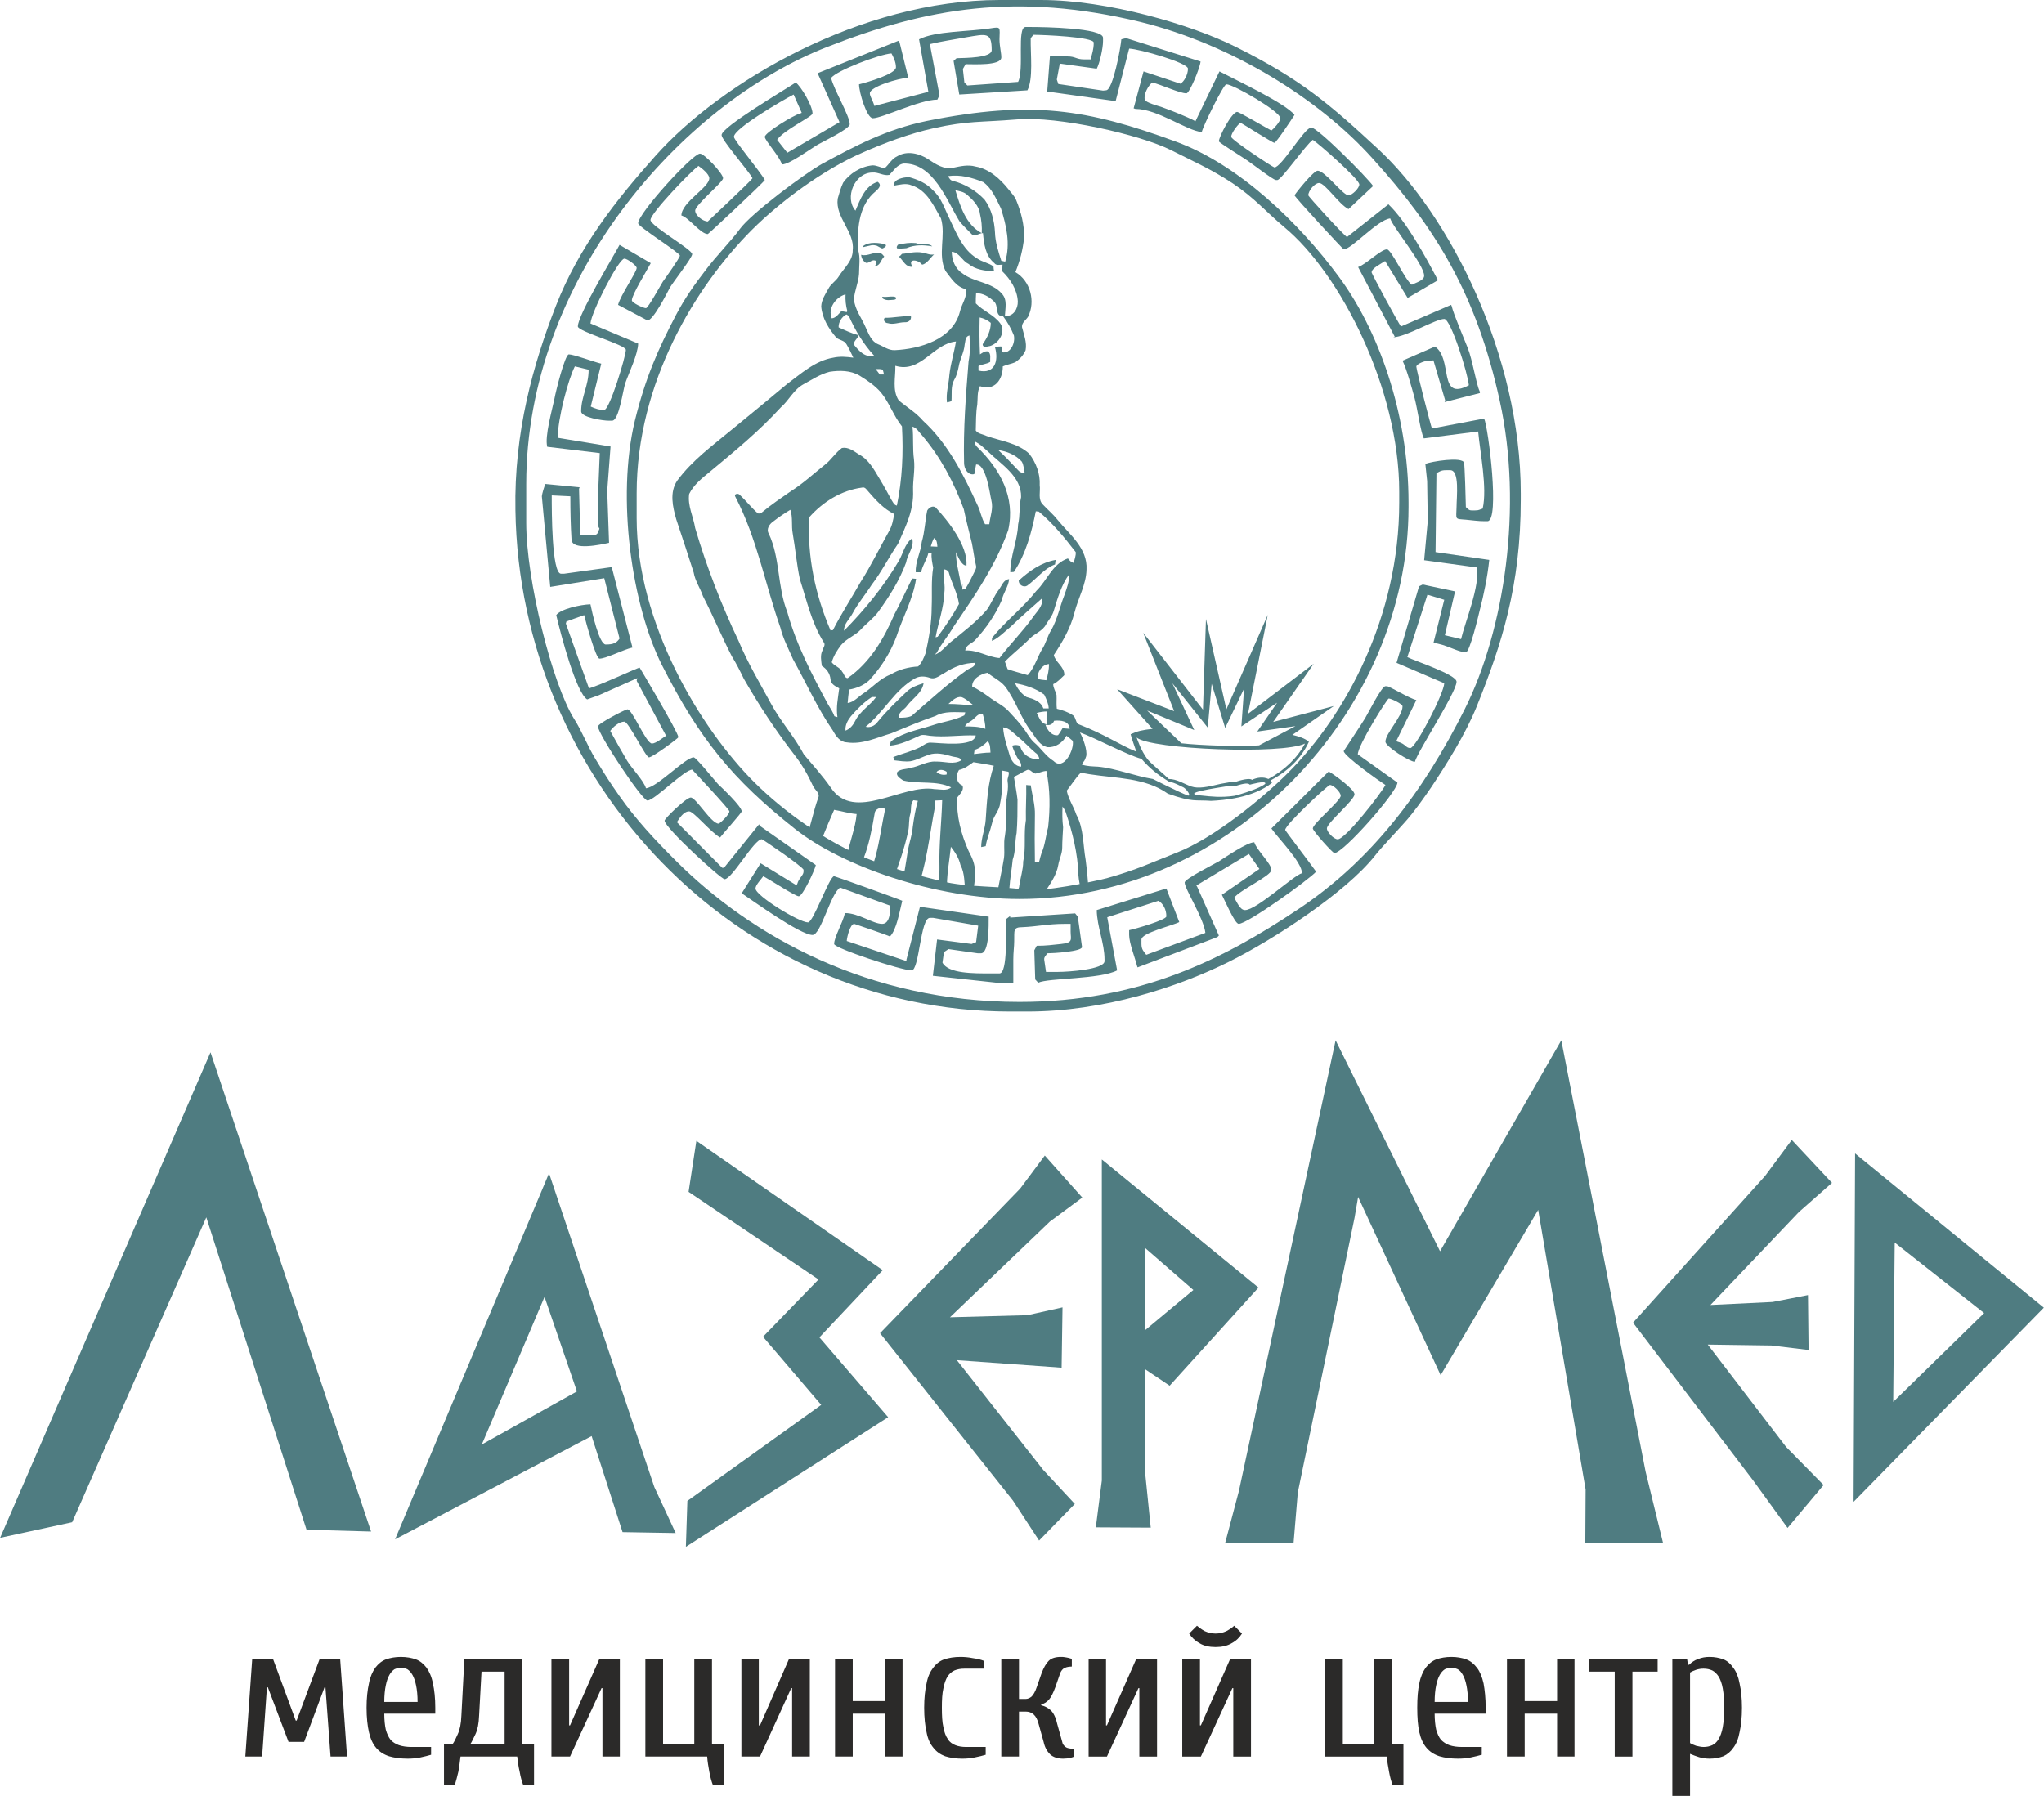
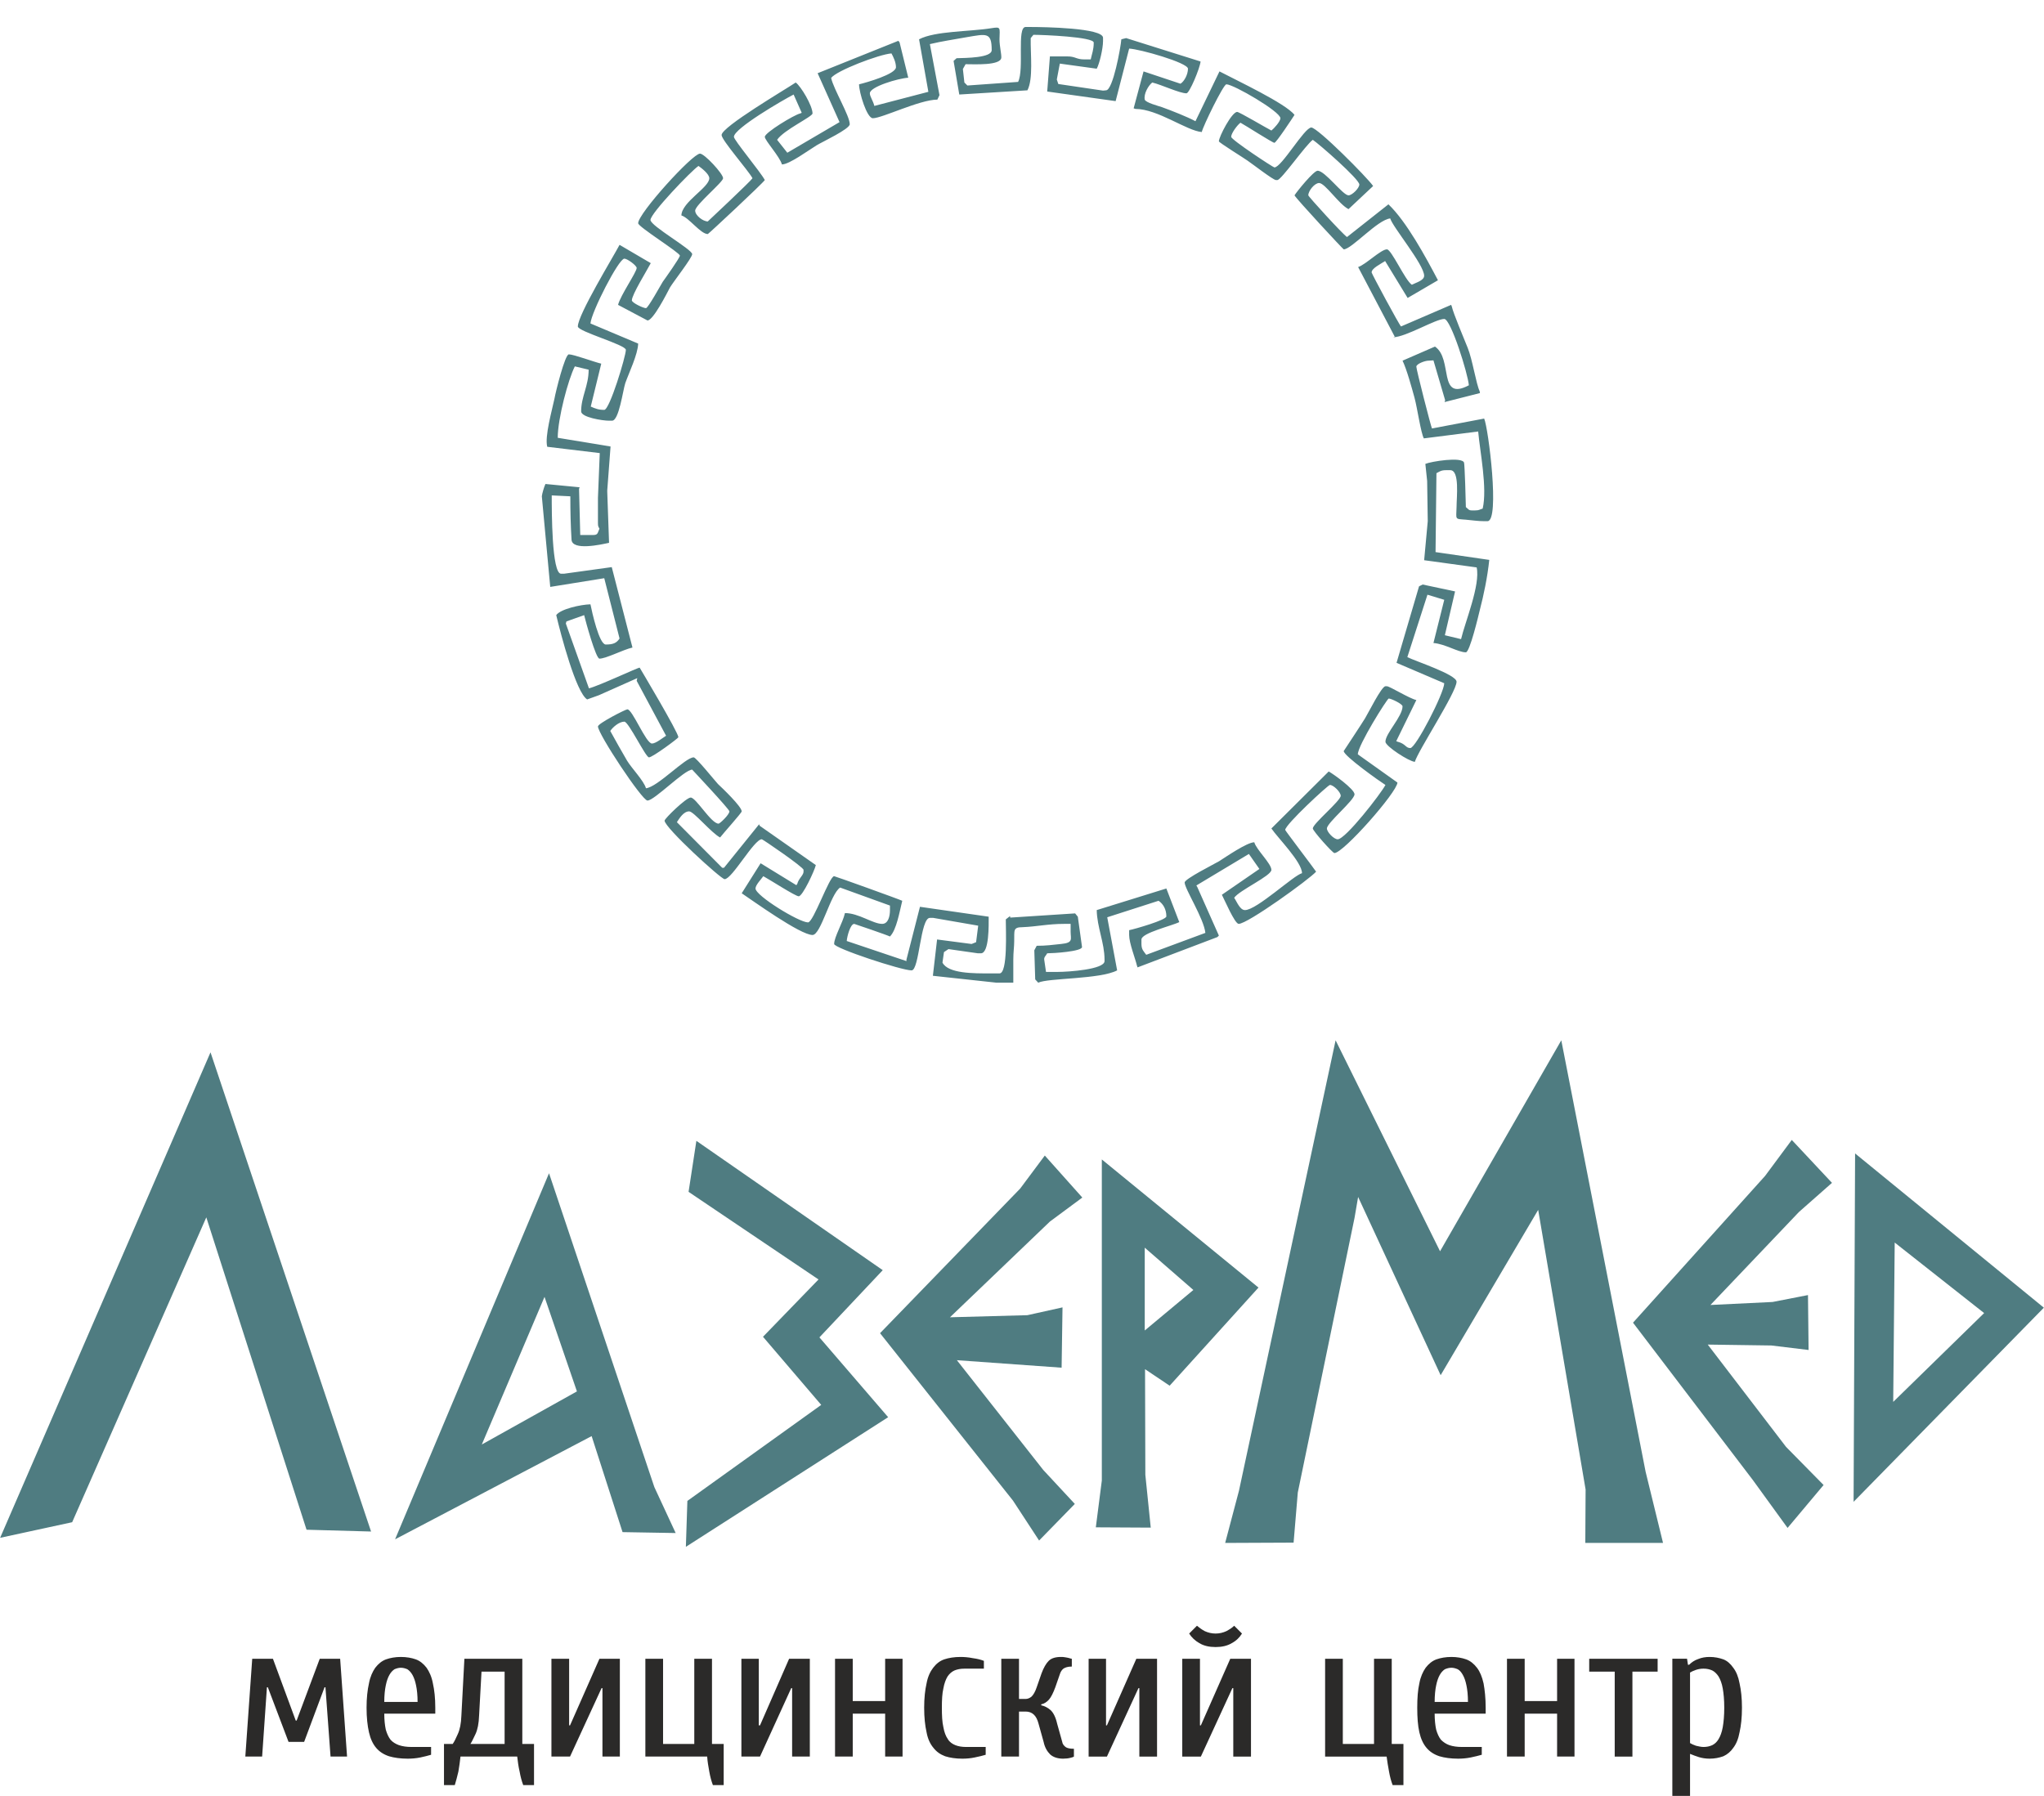
<svg xmlns="http://www.w3.org/2000/svg" xml:space="preserve" width="62.931mm" height="55.3mm" style="shape-rendering:geometricPrecision; text-rendering:geometricPrecision; image-rendering:optimizeQuality; fill-rule:evenodd; clip-rule:evenodd" viewBox="0 0 6810 5985">
  <defs>
    <style type="text/css">  .fil1 {fill:none} .fil0 {fill:#4F7C81} .fil2 {fill:#2B2A29;fill-rule:nonzero}  </style>
    <clipPath id="id0">
-       <path d="M3392 387c717,0 1298,581 1298,1298 0,717 -581,1298 -1298,1298 -717,0 -1299,-581 -1299,-1298 0,-717 582,-1298 1299,-1298z" />
-     </clipPath>
+       </clipPath>
  </defs>
  <g id="Слой_x0020_1">
    <g id="Лазермед_x0020_лого_x0020_новый_x0020_.cdr">
      <path class="fil0" d="M1236 5104l-215 -6 -334 -1041 -447 1016 -240 52 701 -1618 535 1597zm1054 -102l446 -320 -194 -227 185 -191 -433 -292 26 -170 621 431 -211 224 229 266 -674 432 5 -153zm1291 10l-105 -113 -288 -366 349 25 3 -201 -117 26 -258 7 333 -319 108 -80 -125 -140 -82 110 -467 482 443 558 87 133 119 -122zm233 -578l0 -276 162 141 -162 135zm83 184l296 -327 -522 -427 0 1070 -20 156 183 1 -18 -176 -1 -352 82 55zm553 -1151l348 703 404 -703 281 1438 58 237 -259 0 1 -178 -158 -932 -325 551 -275 -594 -12 70 -189 915 -14 167 -228 1 46 -174 322 -1501zm1390 1465l-399 -524 440 -489 89 -120 134 143 -110 97 -295 310 207 -10 118 -23 2 183 -124 -15 -212 -3 261 341 125 127 -120 143 -116 -160zm473 -791l0 0 298 235 -303 296 5 -531zm-132 -297l-5 1161 634 -647 -629 -514zm-3930 1265l-71 -153 -351 -1046 -513 1220 655 -344 103 320 177 3zm-646 -295l209 -492 108 315 -317 177z" />
      <path class="fil0" d="M3634 198l-21 0c-28,0 -29,-10 -57,-10l-58 0 -9 117 228 32 45 -175c34,1 196,47 196,67 0,20 -13,43 -25,50l-123 -41 -33 123 6 2c74,0 171,73 221,77 4,-19 72,-159 82,-159 24,0 180,91 180,113 0,11 -22,35 -30,41 -16,-8 -107,-62 -114,-62 -18,0 -61,83 -61,98 0,4 84,56 95,64 15,10 86,65 95,65l5 0c13,0 95,-118 118,-134 21,14 155,131 155,149 0,12 -24,36 -36,36 -19,0 -78,-82 -103,-82 -13,0 -69,69 -77,82 7,13 162,180 164,180 26,0 113,-99 155,-103 7,27 113,154 113,191 0,16 -28,23 -41,30 -22,-14 -68,-118 -83,-118 -20,0 -71,51 -96,59l122 232 -5 2c43,-1 141,-61 170,-61 22,0 79,183 82,221 -104,55 -52,-88 -113,-129l-108 47c14,29 31,91 40,124 9,33 21,117 31,135l181 -23c6,67 31,189 15,257 -11,3 -11,6 -25,6l-11 0c-11,0 -11,-4 -20,-11 0,-17 -4,-142 -6,-148 -6,-21 -111,-4 -129,4l6 57 2 134 -12 130 175 24c13,58 -39,183 -52,239l-54 -13 34 -146 -108 -23 -12 6 -75 255 159 68c-1,34 -95,216 -113,216 -16,0 -15,-14 -42,-21l-5 -2 67 -137c-23,-5 -89,-46 -98,-46l-5 0c-13,0 -58,91 -68,107 -7,12 -71,109 -71,109 0,16 120,101 139,113 -15,29 -133,181 -159,181 -13,0 -36,-24 -36,-36 0,-19 92,-94 92,-114 0,-17 -71,-68 -86,-76l-191 190c21,31 102,112 102,149 -28,7 -151,123 -190,123 -17,0 -27,-28 -36,-41 17,-25 124,-73 124,-93 0,-21 -50,-67 -57,-92 -24,0 -95,49 -117,63 -17,10 -115,59 -115,71 0,21 64,120 69,168l-197 73c-8,-11 -16,-17 -16,-36l0 -15c0,-22 103,-46 126,-58l-43 -112 -232 72c1,57 26,109 26,165l0 5c0,28 -122,36 -155,36l-40 0 -6 -41c-1,-9 6,-13 10,-21 20,0 116,-6 116,-21l-14 -101 -9 -11 -216 14 -1 -5 -14 11c0,36 7,180 -21,180l-31 0c-54,0 -140,1 -159,-36l5 -35 15 -10 98 14 10 0c28,0 26,-95 26,-122l-229 -33 -45 176 0 5 -199 -67c1,-15 12,-57 25,-57 1,0 112,38 119,42 22,-22 32,-83 41,-119 -10,-5 -224,-82 -227,-82 -16,0 -69,154 -87,154 -30,0 -175,-89 -175,-113 0,-12 20,-32 26,-41 19,10 107,67 118,67 13,0 53,-86 57,-104l-187 -131 -2 -5 -117 145 -6 0 -151 -152c8,-12 22,-36 41,-36 15,0 74,72 103,87 8,-11 72,-82 72,-87 0,-16 -65,-78 -79,-91 -12,-13 -73,-89 -81,-89 -28,0 -120,99 -159,103 -7,-25 -48,-67 -63,-92 -18,-31 -38,-66 -56,-99 8,-12 29,-31 47,-31 14,0 71,119 82,119 12,0 98,-64 98,-67 0,-16 -129,-232 -129,-232 -7,0 -134,60 -169,69l-77 -216 2 -7 59 -21c5,21 39,145 51,145 22,0 79,-30 110,-37l-69 -268 -159 22 -10 0c-31,0 -31,-208 -31,-261l62 3c0,51 1,96 4,145 3,37 98,16 125,10l-6 -170 0 -5 11 -146 -176 -29c0,-64 35,-195 57,-238l46 11c0,54 -25,90 -25,139 0,20 72,31 92,31l11 0c23,0 36,-100 44,-125 12,-34 42,-96 43,-132l-159 -67c3,-38 94,-216 113,-216 10,0 41,23 41,31 0,14 -54,91 -62,123 8,4 98,52 98,52 19,0 64,-89 75,-110 12,-20 74,-99 74,-111 0,-16 -139,-94 -139,-114 0,-22 137,-165 160,-180 10,7 36,27 36,41 0,31 -92,79 -93,124 25,7 64,62 88,62 2,0 181,-167 190,-180 -15,-28 -103,-133 -103,-144 0,-28 164,-123 199,-141l27 61 -5 2c-21,5 -118,64 -118,78 0,12 50,66 57,92 25,0 91,-49 116,-64 18,-11 110,-54 110,-70 0,-28 -53,-115 -62,-154 16,-24 160,-79 201,-82 6,11 15,29 15,46 0,23 -98,51 -123,57 0,27 26,113 46,113 31,0 156,-62 215,-62l7 -15 -32 -170c42,-10 73,-14 122,-23 66,-11 84,-18 84,43 0,26 -86,26 -117,27l-10 9 19 112 227 -14c20,-38 10,-120 11,-174l9 -11c33,0 201,7 201,26 0,24 -6,37 -10,56zm-572 -67l31 175 -180 47c-4,-17 -15,-31 -15,-42 0,-22 95,-50 128,-52l-29 -118 -4 -5 -269 108 73 163 -174 102 -34 -43c22,-33 118,-77 118,-88 0,-26 -39,-91 -56,-103 -34,23 -247,148 -247,175 0,17 89,118 103,144 -7,11 -149,144 -149,144 -16,0 -42,-20 -42,-36 0,-19 93,-95 93,-108 0,-15 -62,-82 -77,-82 -25,0 -206,199 -206,232 0,12 139,98 139,108 0,7 -49,76 -57,87 -7,11 -49,88 -56,88 -9,0 -47,-18 -47,-26 0,-19 50,-99 63,-124l-104 -61c-21,40 -139,233 -139,272 0,17 160,61 160,78 0,21 -54,200 -72,200 -19,0 -29,-4 -45,-11l35 -143c-25,-6 -92,-31 -108,-31 -13,0 -44,125 -48,148 -8,38 -33,126 -24,160l175 21 -6 149 0 83c0,13 1,12 5,20 -6,12 -4,21 -20,21l-44 0 -4 -154 2 -5 -114 -11c-5,11 -11,32 -12,41l28 302 180 -29 51 201c-10,15 -21,20 -46,20 -22,0 -46,-109 -51,-134 -34,1 -100,16 -114,36 15,64 66,258 103,281l39 -14 128 -57 -2 9 98 183c-10,6 -34,26 -47,26 -20,0 -65,-114 -82,-114 -6,0 -98,47 -98,57 0,25 147,247 165,247 23,0 123,-103 149,-103 0,0 124,132 124,139 0,11 -32,41 -36,41 -25,0 -75,-87 -93,-87 -15,0 -87,70 -87,77 0,23 188,195 200,195 25,0 98,-133 124,-133 3,0 139,93 139,102l0 6c0,12 -16,22 -21,41l-3 4 -119 -73 -63 100c36,24 195,139 236,139 28,0 60,-138 92,-158l166 60 0 15c0,21 -6,46 -26,46 -31,0 -78,-36 -124,-36 -7,32 -36,80 -36,103 0,14 224,88 258,88 26,0 29,-175 61,-175l11 0 150 26 -7 55 -15 6 -115 -15 -14 121 212 23 56 0 0 -77c0,-25 3,-43 3,-61 1,-36 -5,-47 28,-47 48,-2 85,-11 139,-11l21 0 0 26c0,25 10,37 -32,41 -29,3 -49,6 -81,6l-8 15 3 97 10 11c33,-16 206,-11 263,-41l-33 -177 171 -55c15,10 26,28 26,52 0,12 -104,42 -124,46l0 16c0,27 20,77 26,102l2 6 266 -101 5 -5 -72 -162 -3 -5 175 -105 35 50 -125 86c8,15 43,97 56,97 30,0 236,-149 258,-174 -11,-16 -103,-137 -103,-139 0,-18 143,-150 149,-150 12,0 36,24 36,36 0,17 -93,93 -93,109 0,8 66,82 72,82 30,0 209,-203 210,-235l-132 -94c0,-30 98,-186 103,-186 8,0 46,18 46,26 0,34 -57,90 -57,118 0,15 79,66 98,67 10,-36 139,-232 139,-267 0,-24 -139,-69 -164,-82l67 -208 56 17 -36 144c39,3 82,31 108,31 13,0 42,-122 47,-143 12,-46 25,-107 31,-165l-179 -26 3 -263c10,-5 15,-10 31,-10l15 0c32,0 21,90 21,123 -1,43 -7,39 31,42 23,2 40,5 62,5l10 0c42,0 3,-311 -11,-342l-174 33c-4,-9 -52,-196 -52,-206 0,-9 28,-20 41,-20l16 -1 39 133 -2 6 118 -30 -1 -6c-12,-25 -24,-106 -40,-145 -13,-33 -47,-112 -53,-138l-2 -5 -167 72c-6,-5 -98,-176 -98,-180 0,-14 30,-28 45,-38l75 123 101 -59c-41,-78 -105,-196 -165,-253l-138 109c-14,-9 -129,-135 -129,-139 0,-15 21,-41 36,-41 20,0 66,71 98,87l82 -77c-19,-28 -185,-195 -206,-195 -23,0 -99,133 -123,133 -4,0 -144,-92 -144,-102 0,-12 21,-40 31,-47 15,8 107,67 113,67 6,0 60,-82 67,-93 -29,-38 -193,-115 -250,-145l-80 166c-28,-15 -79,-35 -112,-47 -12,-4 -54,-15 -57,-25 -4,-19 12,-47 25,-57 30,7 91,36 114,36 10,0 45,-84 47,-106l-248 -78 -16 4c-2,27 -28,170 -51,170l-10 1 -149 -22 -5 -15 10 -53 123 17c9,-16 21,-67 21,-92l0 -11c0,-33 -197,-36 -242,-36l-16 0c-30,0 -4,141 -25,183l-169 12 -10 -10 -5 -45 9 -16c30,0 115,5 119,-21 1,-13 -6,-38 -6,-62 1,-40 5,-42 -27,-37 -75,12 -187,9 -241,37z" />
-       <path class="fil0" d="M2121 1726l0 -82c0,-370 197,-690 383,-877 96,-96 241,-203 371,-259 70,-31 155,-63 237,-81 113,-25 153,-19 276,-29 137,-12 411,51 513,102 79,40 133,63 206,111 73,49 110,94 172,146 187,155 383,538 383,882l0 36c0,381 -179,709 -370,900 -87,87 -248,218 -370,266 -84,33 -135,58 -232,85 -45,12 -219,48 -277,39 -81,-13 -186,-6 -279,-29 -92,-23 -160,-41 -243,-74 -140,-57 -280,-157 -379,-256 -178,-178 -391,-528 -391,-880zm2572 -51c0,-303 -104,-581 -234,-755 -127,-172 -328,-370 -541,-448 -295,-108 -481,-139 -830,-69 -136,28 -242,85 -349,143 -61,34 -238,167 -274,217 -30,41 -79,90 -114,137 -35,45 -71,96 -98,148 -61,116 -103,212 -138,354 -62,258 -10,615 90,814 125,247 236,382 443,546 156,124 467,234 749,234 700,0 1296,-619 1296,-1306l0 -15z" />
-       <path class="fil0" d="M3397 3339c-504,0 -894,-219 -1146,-471 -69,-69 -132,-136 -188,-216 -29,-41 -52,-77 -79,-122 -27,-44 -46,-95 -72,-135 -72,-116 -159,-460 -159,-653l0 -129c0,-680 515,-1267 1004,-1457 332,-130 632,-182 1042,-83 302,74 596,256 775,456 207,229 345,449 423,807 78,354 15,764 -116,1026 -137,274 -312,508 -560,671 -243,162 -523,306 -924,306zm-67 -3339c-462,0 -928,274 -1146,519 -131,147 -255,303 -332,500 -76,195 -140,422 -135,682 14,902 738,1670 1649,1670l57 0c254,0 501,-81 672,-166 149,-74 389,-231 485,-352 25,-32 71,-79 100,-112 30,-33 63,-80 89,-118 53,-80 113,-175 151,-268 83,-207 147,-401 147,-690l0 -21c0,-461 -238,-928 -476,-1148 -163,-151 -258,-232 -472,-339 -149,-75 -429,-157 -650,-157l-139 0z" />
      <g> </g>
      <g style="clip-path:url(#id0)">
        <g id="_2608531993792">
-           <path class="fil0" d="M3617 2865c-9,-50 -6,-104 -31,-150 -9,-27 -26,-51 -32,-80 9,-11 35,-49 45,-58 10,-1 20,1 30,3 87,14 187,11 262,65 85,30 91,20 144,24 41,-2 138,-9 203,-60 -1,-3 -3,-6 -5,-8l0 0c55,-29 102,-72 128,-129 -14,-12 -35,-18 -55,-23l138 -96 -202 53 135 -194 -219 167 66 -330 -138 315 -68 -301 -10 302 -199 -256 103 261 -190 -73 118 132c-35,4 -49,7 -73,18 2,10 16,49 19,58 -59,-24 -101,-56 -194,-92 -9,-7 -8,-23 -17,-29 -16,-11 -35,-17 -54,-22 -2,-15 0,-30 -1,-46 -3,-12 -11,-23 -11,-36 15,-7 25,-19 37,-30 1,-28 -30,-43 -35,-67 29,-44 56,-90 69,-142 12,-48 39,-93 40,-143 4,-71 -57,-117 -96,-165 -15,-19 -33,-34 -49,-51 -18,-17 -8,-44 -11,-65 2,-38 -12,-75 -35,-105 -39,-36 -94,-42 -142,-59 -12,-6 -28,-7 -36,-18 1,-29 0,-58 5,-87 2,-20 -1,-42 9,-61 48,17 76,-21 76,-66 13,-6 28,-8 42,-14 14,-10 27,-23 34,-40 5,-26 -6,-52 -12,-77 -1,-15 13,-23 20,-34 26,-51 8,-120 -42,-149 15,-37 25,-75 29,-115 1,-43 -10,-85 -26,-124 -5,-14 -17,-25 -26,-37 -28,-35 -64,-68 -110,-76 -25,-7 -50,-1 -74,4 -31,7 -59,-12 -83,-28 -30,-20 -72,-30 -104,-10 -18,8 -27,27 -42,40 -14,-3 -26,-10 -40,-10 -40,4 -76,27 -98,58 -8,17 -13,35 -18,53 -9,62 57,111 50,171 1,36 -29,60 -47,89 -9,15 -26,24 -34,40 -10,18 -23,37 -24,59 3,40 25,74 50,104 10,9 27,9 34,22 9,15 16,30 23,45 -22,-3 -45,-5 -67,0 -60,10 -107,53 -154,88 -61,51 -122,101 -183,151 -64,53 -133,103 -183,171 -26,39 -15,87 -3,129 20,59 39,118 58,177 5,29 22,52 31,79 34,66 62,134 96,200 15,24 28,50 40,75 51,89 107,174 169,254 25,32 45,67 62,104 6,13 24,23 17,39 -16,44 -24,90 -40,134 -5,28 -25,50 -32,78 -8,28 -19,55 -21,85 -2,44 -21,84 -28,126 -2,17 -17,29 -18,47 -4,26 -11,52 -8,79 5,32 21,57 14,91l38 0c8,-26 -21,-24 -19,-44 -2,-17 -1,-35 -1,-52 1,-23 -3,-48 8,-69 25,-9 59,-23 55,-56 27,8 55,-2 76,-19 14,-9 22,-25 39,-28 -1,14 -2,31 -14,40 -64,57 -112,129 -149,205 54,5 88,-45 117,-82 12,-12 15,-36 35,-37 -6,28 -3,57 -7,86 -12,19 -25,37 -38,56l125 0c0,-16 1,-32 4,-47 3,-22 -3,-45 3,-67 16,-8 34,0 50,2 31,4 58,22 88,26 23,-3 42,-23 50,-44 11,-20 8,-45 24,-62 11,0 23,3 33,8 3,34 -22,60 -38,87 -22,38 -52,69 -85,97l79 0c14,-22 27,-45 36,-69 14,-15 18,-45 42,-43 -4,40 -17,79 -41,112l67 0c1,-7 3,-14 3,-22 8,-26 4,-53 5,-80 3,-21 -13,-38 -12,-60l22 -1c12,54 11,109 4,163l139 0c2,-29 -4,-60 5,-88 11,-23 30,-45 25,-73 11,-12 23,-23 30,-38 7,-20 9,-42 13,-63 7,-9 21,-10 30,-16 19,-9 31,-27 44,-43 19,-30 42,-60 48,-96 3,-19 13,-37 13,-57 0,-23 2,-46 3,-68 -3,-23 -3,-46 -2,-69 3,5 8,11 10,17 23,68 41,139 43,212 1,17 6,34 7,51 3,88 1,176 1,264 -3,22 -4,44 -4,67l33 0c1,-145 6,-289 -13,-434zm407 -440l-118 -148 73 156 -157 -65 114 109c57,7 203,12 259,7l121 -64 -127 18 66 -96 -119 79 9 -126 -63 131 -45 -147 -13 146zm202 171c-17,-8 -38,-5 -55,3 -5,-7 -37,0 -55,7 -1,-3 -21,1 -48,6 -46,11 -75,17 -99,9 -23,-8 -48,-25 -75,-25 -7,-8 -60,-52 -71,-66 -22,-29 -34,-67 -36,-72 48,40 487,57 561,20 -27,50 -70,90 -122,118zm-331 9c20,3 44,18 48,19 11,6 28,31 14,27 -27,-10 -112,-53 -116,-55 -57,-9 -126,-36 -183,-41 -18,-1 -36,-1 -54,-7 11,-18 8,-8 15,-28 4,-20 -10,-59 -21,-79 49,17 154,74 205,88 29,33 53,52 92,76zm269 10c-7,-9 -33,0 -50,5 -6,-2 -18,0 -31,1 -15,3 -170,24 -72,31 18,2 58,7 103,0 48,-13 95,-31 102,-41 0,-11 -51,4 -52,4zm-1223 -1626c-7,3 6,13 24,11 7,-1 18,0 20,-4 5,-14 -34,-4 -44,-7zm488 2062c8,-5 17,2 21,10 13,79 29,158 36,238l-47 0c3,-47 1,-95 1,-142 2,-36 -11,-70 -11,-106zm-35 -1116c35,-32 76,-61 123,-69l-2 15c-37,14 -61,48 -93,71 -12,7 -28,-3 -28,-17zm-446 -876c29,1 58,-7 87,-5 2,13 -9,21 -21,20 -19,0 -38,9 -56,3 -9,0 -18,-11 -10,-18zm45 -244c21,-4 36,-7 58,-5 19,8 41,-2 55,11 -29,-5 -58,-6 -86,6 -16,2 -27,1 -30,1 -5,-2 -1,-11 3,-13zm119 33c-11,9 -24,32 -40,34 -12,-17 -50,-22 -32,7 -22,3 -31,-21 -45,-34 4,-2 8,-6 10,-9 18,-1 43,-9 69,-4 10,1 24,9 38,6zm-235 -29c20,-14 51,-10 72,-5 8,6 -4,12 -9,14 -5,0 -19,-11 -23,-10 -13,-3 -18,1 -30,3 -3,0 -16,6 -10,-2zm69 36c-12,11 -12,30 -31,32 5,-8 7,-17 0,-19 -12,-3 -19,10 -30,8 -8,-5 -15,-14 -16,-27 21,7 43,-12 65,-5 4,1 9,7 12,11zm17 -272c-20,4 -37,-10 -57,-8 -59,1 -93,84 -56,127 16,-37 32,-83 74,-96 20,14 -6,30 -16,40 -49,48 -52,122 -49,187 8,26 3,53 3,80 -2,29 -15,56 -17,84 3,35 26,63 39,94 10,21 18,46 41,56 18,7 35,21 56,20 83,-4 193,-35 217,-128 6,-26 24,-48 21,-75 -33,-7 -50,-37 -69,-61 -27,-55 2,-118 -15,-175 -24,-42 -47,-94 -97,-110 -20,-9 -41,-2 -61,1 1,-23 31,-27 50,-29 30,8 61,21 82,45 28,25 38,61 54,93 23,48 44,104 92,133 17,12 39,15 55,27 0,4 1,12 2,16 -30,-1 -62,-5 -86,-25 -21,-10 -30,-38 -55,-40 0,27 11,56 34,71 40,32 99,29 133,69 19,20 11,49 10,74 28,3 44,-24 43,-49 -2,-38 -24,-73 -52,-100 0,-7 1,-15 1,-22 -9,0 -21,4 -27,-5 -30,-24 -35,-65 -38,-100 -12,-1 -26,13 -37,4 -14,-14 -28,-28 -41,-43 -43,-70 -87,-196 -188,-193 -21,5 -32,24 -46,38zm196 4c3,7 8,15 16,16 40,10 76,32 105,62 23,31 33,71 35,110 1,32 11,63 21,94 3,1 10,2 13,3 18,-59 4,-120 -14,-177 -16,-32 -30,-67 -59,-88 -37,-15 -77,-26 -117,-20zm24 47c16,53 35,115 88,143 1,-22 -1,-43 -6,-64 -3,-27 -24,-47 -43,-64 -11,-10 -26,-12 -39,-15zm69 343c-1,12 -1,23 -1,34 24,25 60,38 81,66 21,28 -4,67 -33,76 -8,1 -25,8 -25,-6 15,-21 27,-45 27,-71 -11,-9 -23,-15 -37,-18 -1,41 -1,82 1,123 8,-5 16,-12 27,-10 11,9 6,23 7,35 -13,8 -26,7 -39,14 0,5 0,10 0,15 54,13 68,-32 55,-78 8,-2 16,-3 24,-2 0,5 0,14 0,19 29,5 44,-32 39,-56 -9,-23 -21,-44 -36,-64 -29,1 -14,-35 -30,-49 -16,-16 -37,-28 -60,-28zm-481 84c14,-1 23,-15 32,-24 5,1 13,2 18,3l2 -3c-5,-18 -7,-37 -6,-56 -32,9 -60,46 -46,80zm23 30c22,10 43,20 66,26 -1,12 -19,20 -14,33 16,20 37,43 66,35 -35,-38 -63,-84 -84,-132 -2,-1 -6,-4 -8,-5 -15,7 -27,26 -26,43zm420 57c-2,26 -16,49 -20,74 -3,15 -7,31 -15,44 -12,22 -7,48 -9,71 -5,2 -10,3 -15,4 -4,-31 6,-60 8,-91 4,-38 16,-75 22,-112 -76,7 -117,107 -202,81 1,38 -11,81 11,115 27,23 58,41 81,68 84,77 135,180 182,282 10,20 13,44 25,63l14 0c3,-27 14,-52 7,-79 -5,-20 -17,-123 -51,-120 -2,11 -4,22 -6,32 -22,5 -34,-19 -34,-37 -3,-113 6,-226 15,-339 6,-28 4,-57 3,-86 -15,3 -13,19 -16,30zm-297 82c5,6 10,12 14,18l14 0c-1,-5 -2,-10 -4,-16 -7,-3 -16,-2 -24,-2zm-153 9c-32,8 -58,26 -86,41 -34,18 -49,54 -77,78 -72,79 -155,147 -237,215 -26,21 -53,43 -68,73 -6,39 14,76 20,114 38,129 87,255 145,377 30,72 70,139 107,207 32,60 79,111 110,170 31,37 63,72 90,111 78,117 239,-14 346,5 18,0 40,7 55,-6 -50,-24 -107,-10 -160,-23 -9,-7 -26,-15 -19,-29 12,-10 29,-8 43,-13 29,-4 55,-23 85,-21 29,-1 60,12 86,-5 -8,-11 -23,-9 -35,-13 -24,-7 -49,-13 -74,-5 -21,7 -40,18 -62,22 -18,2 -36,-1 -53,-3l-4 -11c31,-12 63,-19 92,-34 10,-6 20,-15 33,-14 25,0 144,17 150,-24 -52,-2 -103,7 -154,1 -10,-1 -21,-5 -31,-1 -32,14 -65,31 -101,34 2,-6 0,-13 7,-17 40,-28 89,-36 135,-51 35,-12 73,-16 106,-33l3 -10c-33,0 -69,-5 -99,12 -50,17 -99,38 -148,58 -48,14 -96,38 -148,30 -23,-1 -36,-21 -46,-39 -52,-75 -89,-159 -133,-238 -15,-35 -33,-68 -42,-105 -51,-145 -78,-298 -150,-436 -6,-9 7,-13 13,-8 22,20 40,44 62,63 5,1 10,0 13,-3 31,-26 64,-48 97,-71 40,-25 75,-58 113,-88 21,-16 35,-40 57,-56 21,-4 39,10 56,21 33,17 51,51 69,81 14,23 27,47 40,71 5,7 8,17 18,19 18,-86 22,-176 17,-264 -28,-35 -42,-79 -70,-113 -20,-23 -45,-40 -71,-56 -30,-18 -67,-18 -100,-13zm276 183c4,37 0,73 5,109 4,35 -4,69 -3,103 3,66 -24,119 -50,178 -31,45 -55,94 -88,137 -21,33 -46,62 -64,96 -10,19 -29,34 -28,57 69,-70 132,-147 182,-232 15,-25 20,-58 45,-76 8,29 -16,53 -20,80 -22,60 -56,114 -93,165 -16,22 -40,39 -59,60 -19,20 -47,29 -65,51 -13,17 -25,36 -31,57 9,13 28,17 35,32 6,6 8,21 18,21 75,-52 121,-132 156,-213 21,-39 39,-80 59,-119l13 1c-10,68 -45,129 -66,194 -20,53 -51,102 -90,144 -18,17 -42,27 -67,31 -2,15 -4,30 -5,45 22,-3 36,-22 54,-33 30,-20 54,-49 89,-62 28,-17 60,-25 92,-27 12,-12 19,-29 25,-45 11,-50 20,-101 20,-153 2,-44 -2,-88 5,-131 -3,-17 -7,-33 -5,-50l-11 1c-5,22 -20,41 -24,64 -6,0 -12,0 -18,0 -2,-35 17,-67 20,-101 10,-34 11,-70 18,-104 5,-10 18,-18 28,-11 42,45 108,128 103,194 -17,0 -29,-31 -35,-45 -1,41 15,80 17,120 2,-5 4,-11 5,-16 0,5 -1,16 -1,21l10 -2c11,-17 20,-36 29,-54 3,-7 9,-15 7,-23 -6,-25 -9,-51 -14,-76 -9,-37 -19,-75 -27,-113 -33,-90 -77,-173 -139,-246 -10,-10 -17,-25 -32,-29zm207 49c1,7 3,14 9,19 76,74 128,167 103,277 -41,116 -112,219 -181,320 -17,30 -41,57 -57,88 -2,2 -5,5 -7,7 22,-8 35,-27 53,-42 42,-34 86,-67 121,-108 15,-21 24,-46 40,-67 10,-13 15,-33 34,-35 -2,25 -19,45 -24,69 -21,49 -52,94 -88,133 -11,13 -33,17 -34,36 40,-3 75,22 114,25 35,-46 76,-87 110,-134 13,-20 36,-38 32,-65 -35,31 -71,62 -105,95 -20,16 -38,36 -62,47l0 -10c45,-56 103,-100 148,-157 36,-35 54,-91 105,-108 5,7 11,13 19,15 3,-12 8,-24 7,-36 -37,-48 -76,-96 -123,-135l-10 -1c-14,70 -33,142 -73,202l-12 1c0,-54 24,-105 26,-159 7,-30 3,-61 10,-91 2,-69 -67,-110 -109,-151 -15,-13 -28,-27 -46,-35zm79 29c23,21 44,44 66,67 5,6 13,10 22,9 -3,-12 -3,-27 -10,-38 -20,-22 -49,-34 -78,-38zm-630 224c-7,130 20,258 71,377l8 -1c28,-55 62,-107 92,-160 35,-55 63,-113 95,-170 10,-17 14,-37 17,-57 -35,-17 -62,-47 -87,-76 -5,-6 -11,-15 -20,-12 -69,9 -131,48 -176,99zm-120 14c-12,8 -24,25 -15,40 39,83 28,176 62,262 30,109 83,210 136,308 8,13 16,25 21,39l10 3c-5,-33 2,-64 6,-96 -13,-7 -28,-14 -29,-30 -2,-20 -13,-35 -29,-45 -2,-17 -6,-35 2,-51 2,-9 12,-19 4,-28 -40,-64 -56,-138 -79,-209 -11,-51 -15,-102 -24,-153 -5,-26 1,-54 -8,-79 -20,12 -39,25 -57,39zm525 83c8,0 15,1 22,1 -1,-11 -1,-22 -11,-29 -5,9 -8,18 -11,28zm43 76c-2,27 6,53 2,81 -2,49 -20,97 -29,146l7 -2c26,-35 50,-71 71,-109 -5,-36 -23,-67 -33,-102 -1,-9 -10,-13 -18,-14zm367 138c-5,18 -17,31 -26,46 -11,22 -37,30 -54,47 -26,27 -57,50 -83,77 3,9 6,17 9,25 22,8 44,13 67,20 22,-24 31,-57 47,-85 14,-20 18,-45 32,-66 20,-36 28,-77 43,-115 8,-23 17,-46 16,-70 -26,36 -38,79 -51,121zm-363 207c-15,7 -31,24 -50,17 -15,-5 -32,-7 -48,1 -69,38 -105,113 -166,162 15,4 30,-3 39,-15 30,-37 64,-70 99,-103 15,-14 35,-21 55,-27 -5,33 -36,50 -55,75 -8,13 -31,21 -27,40 14,0 29,0 42,-6 60,-52 119,-106 183,-152 10,-8 28,-9 29,-25 -36,0 -71,13 -101,33zm309 21c9,2 19,3 29,4 5,-17 9,-35 9,-54 -23,1 -41,28 -38,50zm-218 25c19,9 37,21 55,34 23,18 50,29 69,51 15,16 30,32 43,49 14,17 23,37 39,52 23,19 39,46 65,62 35,35 70,-40 64,-67 -7,-6 -14,-12 -21,-17 -12,23 -37,40 -63,38 -25,-5 -38,-29 -51,-48 -38,-47 -54,-107 -91,-155 -16,-19 -39,-29 -58,-45 -22,4 -52,20 -51,46zm143 -11c8,19 21,35 38,46 22,6 48,14 56,38 6,0 12,0 18,0 -1,-17 -8,-31 -15,-46 -28,-21 -63,-32 -97,-38zm-477 46c-27,17 -49,40 -70,64 -11,14 -20,30 -18,48 15,-6 25,-18 32,-32 16,-33 49,-51 70,-80l-14 0zm255 23c28,0 56,3 84,5 -13,-10 -25,-22 -41,-28 -17,-2 -31,12 -43,23zm294 30c8,14 13,36 34,38 -2,-15 -2,-29 1,-43 -12,0 -24,2 -35,5zm-215 24c-8,7 -20,10 -24,21 23,0 46,0 68,8 0,-17 -4,-33 -9,-50 -16,-2 -24,13 -35,21zm273 2c-5,13 -16,17 -29,13 5,17 22,39 42,35 6,-7 10,-15 15,-23l24 2c-2,-27 -31,-29 -52,-27zm-170 22c2,34 14,65 23,97 6,16 18,33 37,34 1,-7 -1,-14 -6,-20 -11,-15 -18,-33 -24,-50 9,-3 18,-3 27,1 6,29 36,47 64,44 -2,-9 -5,-16 -13,-21 -20,-17 -38,-37 -59,-54 -15,-12 -28,-29 -49,-31zm-95 75c-1,4 -1,9 -2,14 19,-2 37,-5 55,-5 -1,-13 0,-27 -9,-38 -13,13 -27,24 -44,29zm-4 41c-15,11 -30,22 -48,26 -11,17 -10,44 12,52 5,17 -9,28 -18,40 -3,61 13,122 38,178 11,21 22,44 21,69 2,35 -7,69 -13,103 -6,24 -8,51 5,73 5,9 12,20 4,30 -8,3 -17,4 -26,6 0,29 9,56 12,85l13 -1c18,-19 40,-33 56,-54 16,-32 9,-69 16,-103 3,-63 20,-123 30,-185 3,-24 -2,-49 3,-73 6,-37 2,-74 4,-111 2,-23 9,-47 5,-71 -2,-11 7,-22 3,-32l-22 -4c1,37 2,73 -6,109 -2,25 -23,43 -27,67 -6,26 -17,50 -21,76l-15 3c0,-31 13,-60 15,-91 4,-61 7,-122 27,-180 -23,-5 -45,-8 -68,-12zm-123 33c10,8 22,11 34,8 0,-2 0,-7 0,-9 -11,-7 -25,-10 -34,1zm258 16c4,25 9,50 12,76 0,37 0,74 -3,111 -6,29 -3,61 -13,89 -3,32 -9,63 -11,95 -8,23 -11,47 -8,71 17,1 14,-19 18,-29 3,-19 22,-32 23,-51 4,-27 13,-53 13,-80 10,-46 1,-92 9,-138 -1,-39 2,-78 1,-117 5,1 10,1 15,1 5,33 15,66 14,99 -1,53 -1,106 0,158 4,-1 9,-1 14,-2 2,-9 5,-19 8,-29 12,-27 14,-57 22,-86 7,-63 7,-127 -6,-188 -12,1 -24,7 -36,9 -11,-1 -17,-16 -28,-12 -15,7 -29,16 -44,23zm-345 123c-6,19 -3,38 -7,57 -24,115 -81,221 -101,337 -1,8 -6,17 -16,15 3,-62 14,-122 29,-182 6,-15 13,-30 13,-46 -15,5 -19,21 -24,34 -7,21 -17,41 -26,61l-9 0c3,-10 6,-20 6,-31 0,-35 9,-70 19,-103 14,-52 21,-106 32,-158 -12,-8 -34,-1 -35,15 -9,51 -18,102 -37,150 -18,51 -34,103 -51,155 -15,59 -32,120 -26,182 27,0 36,-32 59,-42 41,-17 84,12 126,8 18,-4 16,-25 22,-39 -6,-2 -12,-4 -18,-6 1,-97 22,-192 36,-287 5,-26 14,-50 16,-76 4,-30 9,-59 17,-87l-15 -2c-11,13 -6,30 -10,45zm82 -44c0,9 0,17 -1,26 -18,95 -28,194 -63,285 -12,37 -35,71 -41,111l9 8c11,-22 32,-46 59,-42 31,8 47,37 69,57 26,1 50,-10 72,-23 -28,-34 -6,-78 -2,-117 -5,-30 -2,-62 -17,-90 -5,-23 -18,-43 -32,-61 -5,48 -15,97 -13,146 -8,30 -3,61 -4,91 -3,0 -10,-1 -13,-2 -10,-27 -4,-55 -10,-83 -5,-28 3,-57 2,-86 -2,-74 7,-147 9,-221 -8,0 -16,1 -24,1zm-336 31c-52,117 -99,240 -104,370 33,-32 70,-60 105,-89 24,-17 20,-49 25,-74 -27,14 -51,32 -77,49 -14,-10 -10,-28 -8,-42 22,-35 64,-48 102,-59 8,-48 28,-93 32,-141 -26,-2 -50,-10 -75,-14z" />
-         </g>
+           </g>
      </g>
      <path class="fil1" d="M3392 387c717,0 1298,581 1298,1298 0,717 -581,1298 -1298,1298 -717,0 -1299,-581 -1299,-1298 0,-717 582,-1298 1299,-1298z" />
      <path class="fil2" d="M988 5734l77 -206 68 0 23 326 -55 0 -17 -231 -3 0 -68 182 -52 0 -69 -182 -3 0 -16 231 -56 0 23 -326 69 0 76 206 3 0zm462 -23l-170 0c0,21 2,39 5,53 4,14 9,25 16,34 7,8 17,14 28,18 12,4 26,6 42,6l65 0 0 26c-10,3 -22,6 -36,9 -15,3 -29,4 -42,4 -24,0 -45,-3 -62,-8 -18,-6 -32,-15 -43,-28 -11,-13 -19,-30 -24,-52 -5,-22 -8,-49 -8,-82 0,-32 3,-59 8,-81 4,-22 12,-39 21,-52 10,-13 22,-23 36,-28 14,-5 31,-8 49,-8 19,0 36,3 50,8 14,5 26,15 36,28 9,13 17,30 21,52 5,22 8,49 8,81l0 20zm-59 -39c0,-22 -2,-41 -5,-55 -3,-15 -7,-26 -12,-35 -5,-9 -11,-15 -17,-19 -7,-3 -14,-5 -22,-5 -7,0 -14,2 -21,5 -6,4 -12,10 -17,19 -5,9 -9,20 -12,35 -3,14 -5,33 -5,55l111 0zm388 140l0 137 -36 0c-5,-13 -9,-28 -12,-45 -4,-17 -6,-33 -8,-50l-189 0c-2,17 -4,33 -7,50 -4,17 -8,32 -12,45l-36 0 0 -137 29 0c5,-7 11,-19 17,-33 7,-15 11,-35 12,-62l10 -189 193 0 0 284 39 0zm-175 -241l-8 146c-1,27 -5,47 -12,62 -7,14 -12,26 -17,33l114 0 0 -241 -77 0zm403 55l-3 0 -105 228 -62 0 0 -326 59 0 0 222 3 0 98 -222 68 0 0 326 -58 0 0 -228zm404 186l0 137 -36 0c-5,-13 -9,-28 -12,-45 -3,-17 -6,-33 -7,-50l-206 0 0 -326 59 0 0 284 104 0 0 -284 59 0 0 284 39 0zm228 -186l-3 0 -104 228 -62 0 0 -326 58 0 0 222 4 0 97 -222 69 0 0 326 -59 0 0 -228zm202 228l-59 0 0 -326 59 0 0 141 108 0 0 -141 58 0 0 326 -58 0 0 -143 -108 0 0 143zm372 -293c-13,0 -23,2 -33,6 -9,4 -17,11 -23,20 -6,10 -11,23 -14,40 -4,17 -5,38 -5,64 0,26 1,48 5,65 3,17 8,30 15,40 6,10 15,16 25,20 10,4 22,6 36,6l65 0 0 26c-10,3 -22,6 -37,9 -14,3 -28,4 -41,4 -22,0 -41,-3 -57,-8 -16,-6 -29,-15 -39,-28 -11,-13 -19,-30 -23,-52 -5,-22 -8,-49 -8,-82 0,-32 3,-59 8,-81 4,-22 12,-39 22,-52 10,-13 22,-23 37,-28 15,-5 33,-8 54,-8 13,0 26,1 41,4 15,2 27,5 37,9l0 26 -65 0zm256 122c12,3 22,8 31,16 9,8 17,23 22,45l17 61c1,7 5,12 11,17 5,4 15,6 28,6l0 26c-3,2 -7,3 -11,4 -7,2 -16,3 -25,3 -18,0 -33,-5 -43,-14 -10,-10 -18,-23 -22,-42l-17 -61c-7,-27 -21,-40 -43,-40l-22 0 0 150 -59 0 0 -326 59 0 0 134 22 0c7,0 14,-3 20,-8 6,-6 12,-16 17,-31l16 -46c7,-19 15,-33 24,-42 9,-9 23,-13 41,-13 4,0 8,0 13,1 4,1 8,1 11,2 5,1 9,3 12,3l0 26c-13,0 -22,3 -28,7 -5,4 -9,10 -11,16l-16 46c-7,19 -14,33 -21,41 -7,8 -16,14 -26,16l0 3zm327 -57l-3 0 -105 228 -61 0 0 -326 58 0 0 222 3 0 98 -222 69 0 0 326 -59 0 0 -228zm313 0l-3 0 -105 228 -62 0 0 -326 59 0 0 222 3 0 98 -222 69 0 0 326 -59 0 0 -228zm-59 -182c13,0 25,-3 36,-8 11,-6 20,-12 26,-18l26 26c-8,13 -19,24 -34,32 -15,9 -33,13 -54,13 -21,0 -39,-4 -54,-13 -14,-8 -26,-19 -34,-32l26 -26c7,6 15,12 26,18 11,5 23,8 36,8zm626 368l0 137 -36 0c-5,-13 -9,-28 -12,-45 -3,-17 -6,-33 -8,-50l-205 0 0 -326 59 0 0 284 104 0 0 -284 59 0 0 284 39 0zm274 -101l-170 0c0,21 2,39 5,53 4,14 9,25 16,34 8,8 17,14 28,18 12,4 26,6 42,6l66 0 0 26c-10,3 -23,6 -37,9 -15,3 -29,4 -42,4 -24,0 -45,-3 -62,-8 -18,-6 -32,-15 -43,-28 -11,-13 -19,-30 -24,-52 -5,-22 -7,-49 -7,-82 0,-32 2,-59 7,-81 4,-22 12,-39 21,-52 10,-13 22,-23 36,-28 14,-5 31,-8 50,-8 18,0 35,3 49,8 14,5 26,15 36,28 10,13 17,30 22,52 4,22 7,49 7,81l0 20zm-59 -39c0,-22 -2,-41 -5,-55 -3,-15 -7,-26 -12,-35 -5,-9 -10,-15 -17,-19 -7,-3 -14,-5 -21,-5 -8,0 -15,2 -22,5 -6,4 -12,10 -17,19 -5,9 -9,20 -12,35 -3,14 -5,33 -5,55l111 0zm189 182l-59 0 0 -326 59 0 0 141 108 0 0 -141 58 0 0 326 -58 0 0 -143 -108 0 0 143zm443 -326l0 43 -84 0 0 283 -59 0 0 -283 -85 0 0 -43 228 0zm105 20c8,-8 18,-15 30,-19 12,-5 25,-7 38,-7 17,0 32,3 46,8 13,5 24,15 33,28 10,13 17,30 21,52 5,22 8,49 8,81 0,33 -3,60 -8,82 -4,22 -11,39 -21,52 -9,13 -20,22 -33,28 -14,5 -29,8 -46,8 -13,0 -25,-2 -35,-5 -10,-3 -20,-7 -30,-11l0 140 -59 0 0 -457 49 0 3 20 4 0zm3 261c5,3 11,6 20,9 9,2 17,4 25,4 11,0 20,-2 29,-6 8,-4 15,-10 21,-20 6,-10 11,-23 14,-40 3,-17 5,-39 5,-65 0,-26 -2,-47 -5,-64 -3,-17 -8,-30 -14,-40 -6,-9 -13,-16 -21,-20 -9,-4 -18,-6 -29,-6 -8,0 -16,1 -25,4 -9,3 -15,6 -20,9l0 235z" />
    </g>
  </g>
</svg>